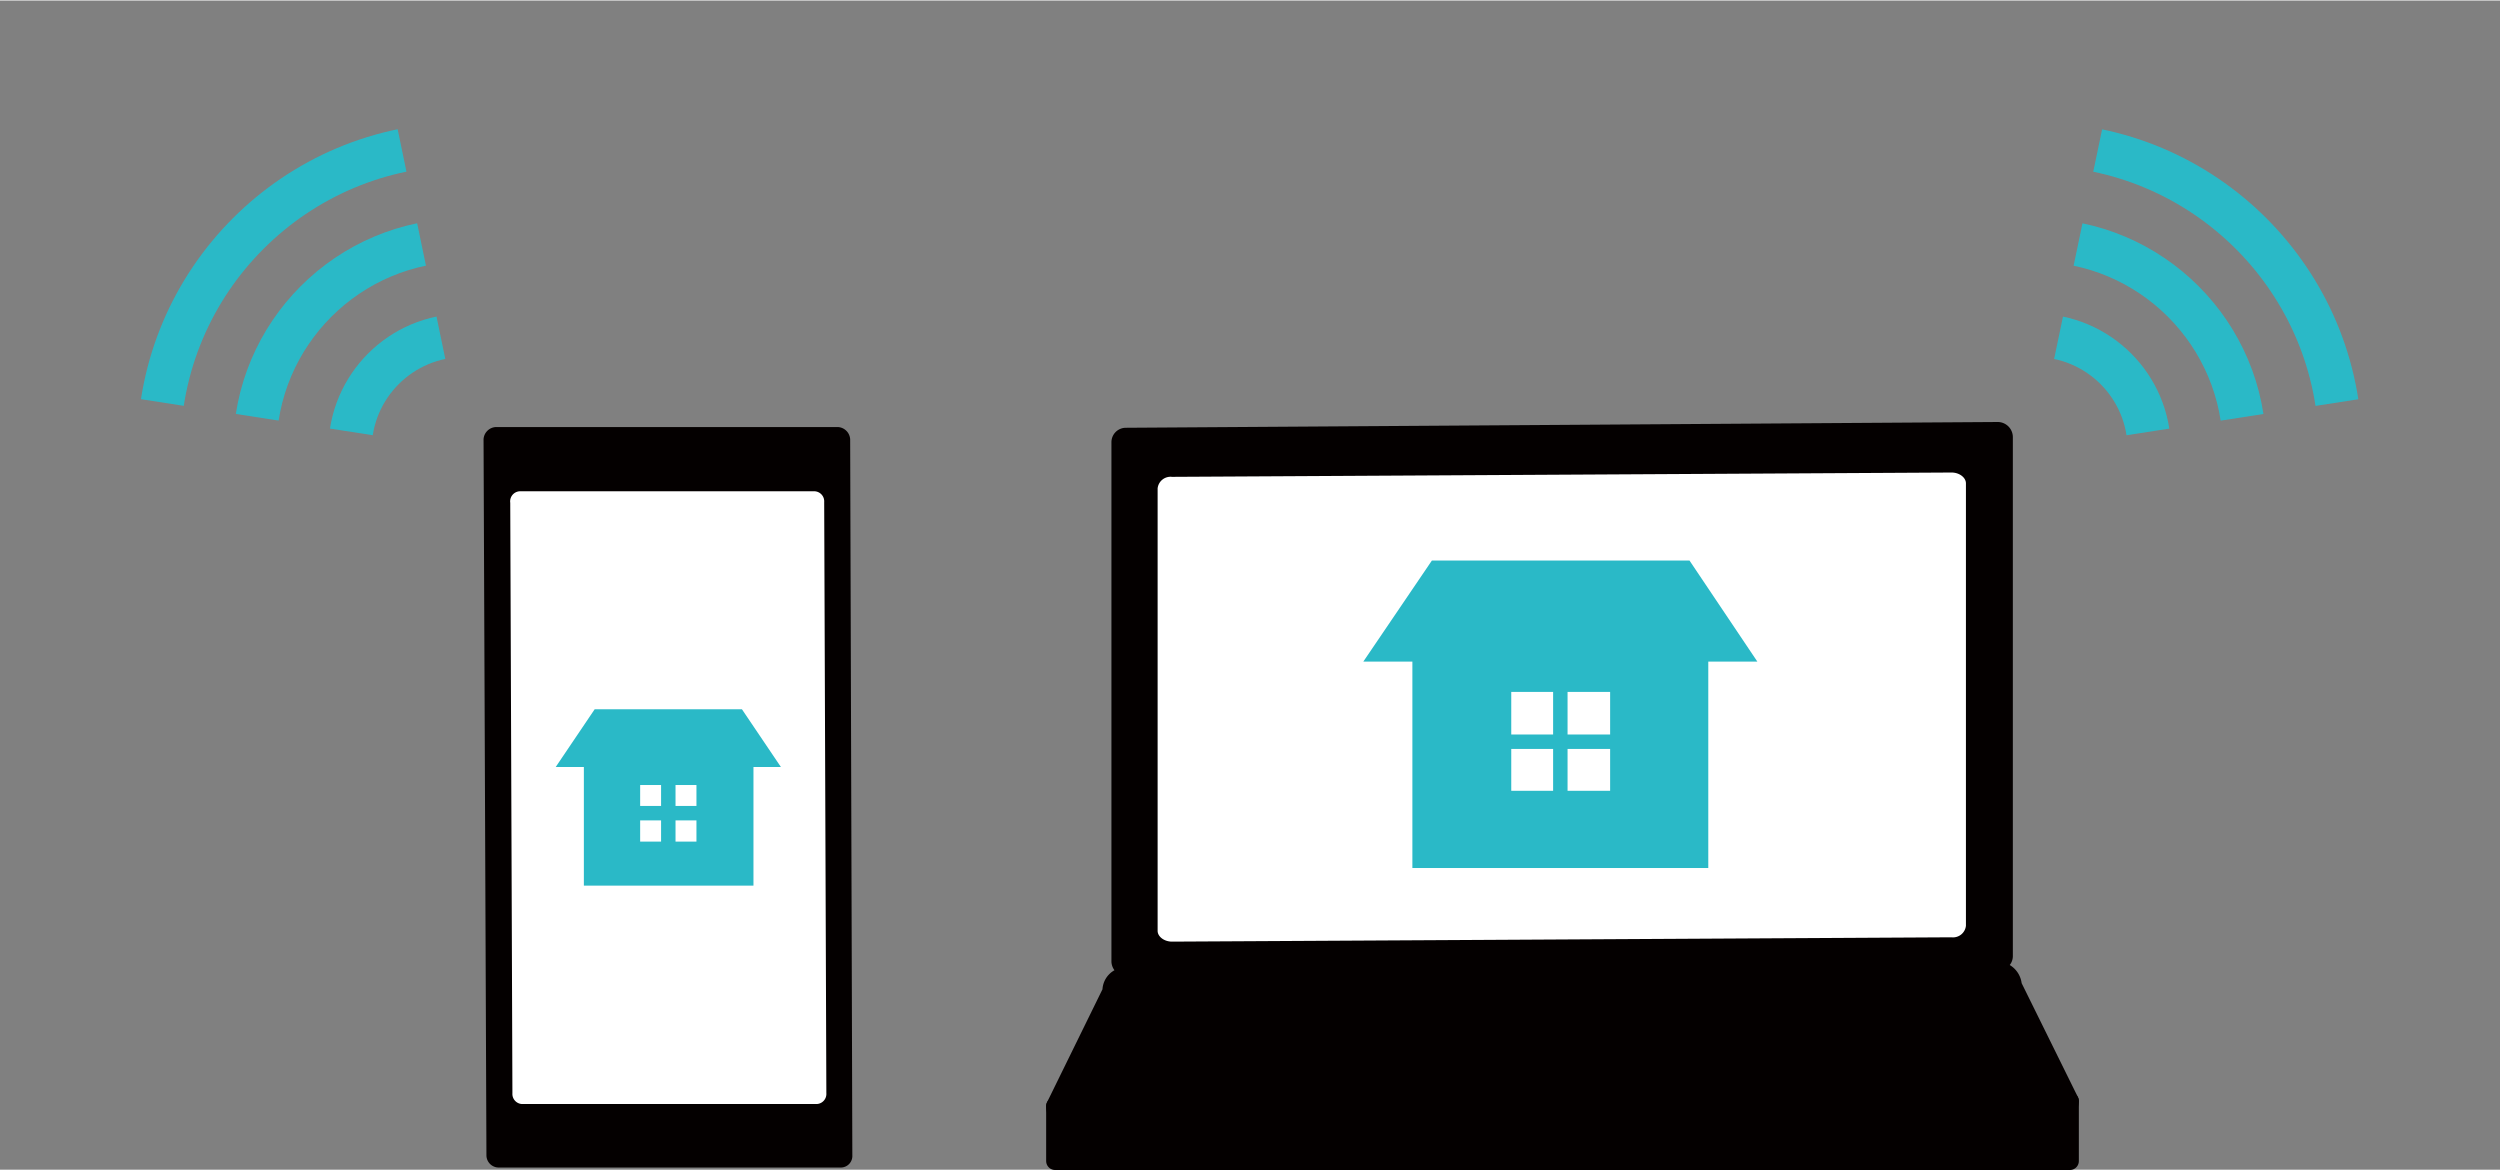
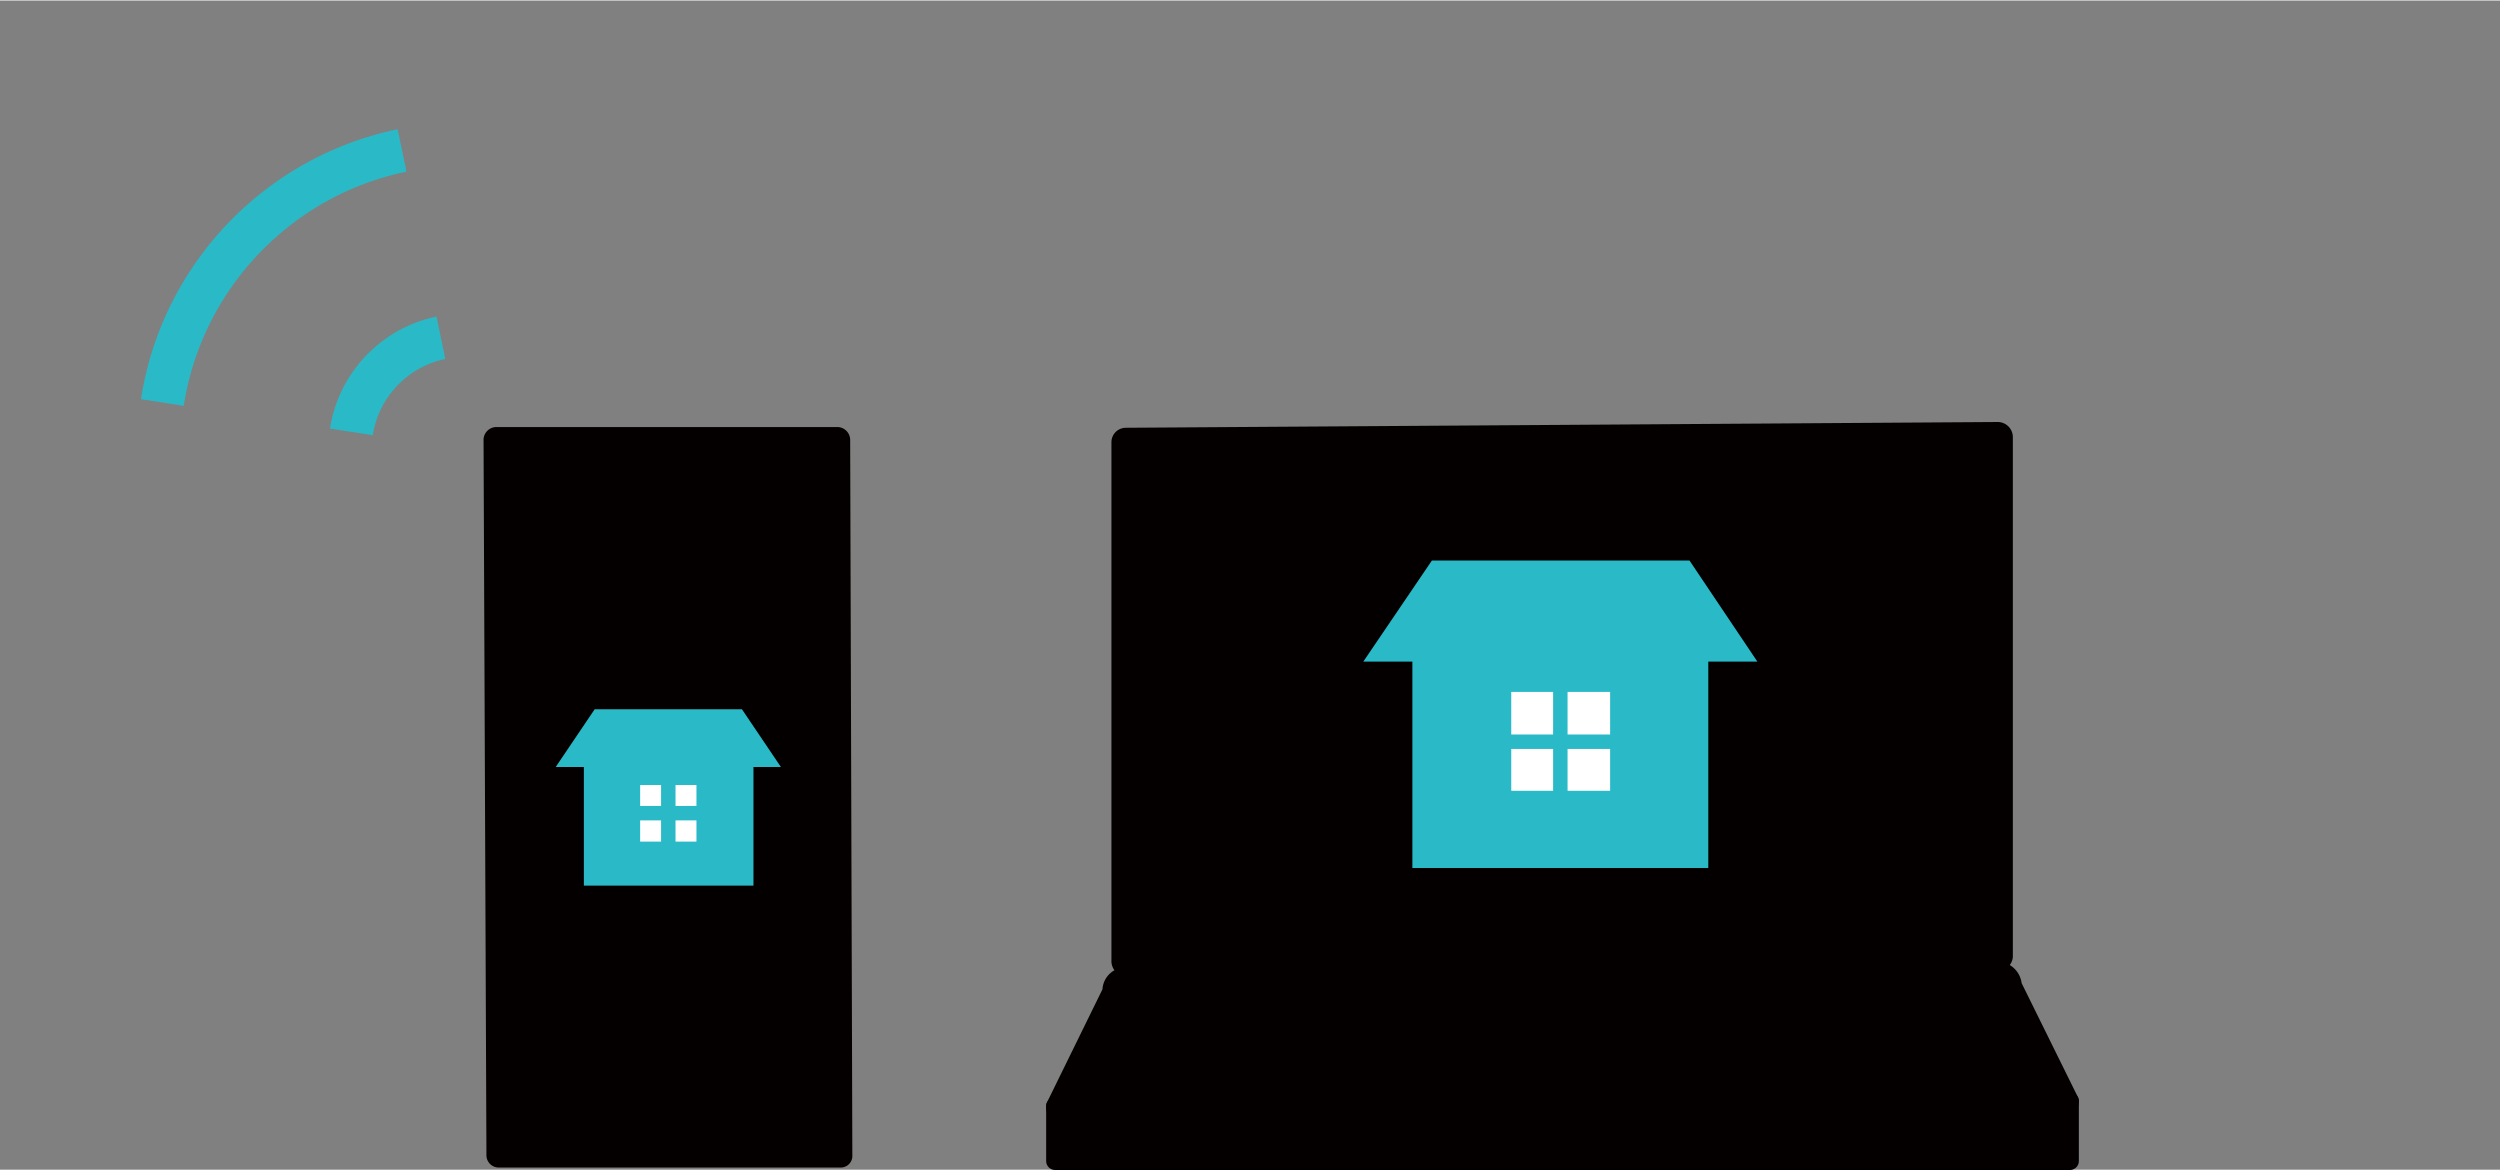
<svg xmlns="http://www.w3.org/2000/svg" id="レイヤー_1" data-name="レイヤー 1" width="122.2mm" height="57.2mm" viewBox="0 0 346.4 162">
  <rect x="0" y="0" width="346.4" height="162" fill="#808080" stroke="none" />
  <defs>
    <style>.cls-1,.cls-3,.cls-9{fill:none;}.cls-2{clip-path:url(#clip-path);}.cls-3,.cls-9{stroke:#2ab9c7;stroke-miterlimit:10;}.cls-3{stroke-width:6px;}.cls-4{clip-path:url(#clip-path-2);}.cls-5,.cls-6{fill:#040000;}.cls-5{stroke:#040000;stroke-linecap:round;stroke-linejoin:round;stroke-width:2.49px;}.cls-7{fill:#fff;}.cls-8{fill:#2ab9c7;}.cls-9{stroke-width:2px;}</style>
    <clipPath id="clip-path">
-       <polygon class="cls-1" points="282 62.2 346.4 52.2 295 0 282 62.2" />
-     </clipPath>
+       </clipPath>
    <clipPath id="clip-path-2">
      <polygon class="cls-1" points="64.3 62.2 0 52.2 51.4 0 64.3 62.2" />
    </clipPath>
  </defs>
  <g class="cls-2">
    <circle class="cls-3" cx="282" cy="62.2" r="15.8" />
    <circle class="cls-3" cx="282" cy="62.2" r="29" />
    <circle class="cls-3" cx="282" cy="62.2" r="42.3" />
  </g>
  <g class="cls-4">
    <circle class="cls-3" cx="64.3" cy="62.2" r="15.8" />
-     <circle class="cls-3" cx="64.3" cy="62.2" r="29" />
    <circle class="cls-3" cx="64.3" cy="62.2" r="42.3" />
  </g>
  <polyline class="cls-5" points="146.2 153.2 146.2 160.8 286.8 160.8 286.8 152.5" />
  <path class="cls-6" d="M278.9,60.5v71.9a2,2,0,0,1-2,2l-120.8.8a2.1,2.1,0,0,1-2.1-2v-72a2,2,0,0,1,2-2l120.8-.8A2.1,2.1,0,0,1,278.9,60.5Z" />
  <path class="cls-5" d="M278.9,136.5l7.9,16a2.1,2.1,0,0,1-2.1,2l-136.4.8a2.1,2.1,0,0,1-2.1-2.1l7.8-15.9a2,2,0,0,1,2-2.1l120.8-.8A2.2,2.2,0,0,1,278.9,136.5Z" />
-   <path class="cls-7" d="M272.4,66.9v61.3a1.8,1.8,0,0,1-2,1.6l-108,.6c-1.1,0-2-.7-2-1.5V67.6a1.8,1.8,0,0,1,2-1.6l108-.6C271.5,65.4,272.4,66.1,272.4,66.9Z" />
  <path class="cls-6" d="M116.5,161.7H69.1a1.7,1.7,0,0,1-1.7-1.7L67,60.8a1.8,1.8,0,0,1,1.7-1.7h47.4a1.8,1.8,0,0,1,1.7,1.7l.3,99.2A1.6,1.6,0,0,1,116.5,161.7Z" />
-   <path class="cls-7" d="M113.2,152.9H72.3a1.4,1.4,0,0,1-1.3-1.5l-.3-81.8A1.4,1.4,0,0,1,72,68h40.9a1.4,1.4,0,0,1,1.3,1.5l.3,81.9A1.4,1.4,0,0,1,113.2,152.9Z" />
  <rect class="cls-8" x="195.7" y="86.4" width="41" height="33.8" />
  <polygon class="cls-8" points="198.4 77.6 188.9 91.6 243.5 91.6 234.1 77.6 198.4 77.6" />
  <rect class="cls-7" x="209.4" y="95.8" width="13.7" height="13.7" />
  <line class="cls-9" x1="207.1" y1="102.7" x2="225.4" y2="102.7" />
  <line class="cls-9" x1="216.2" y1="93.5" x2="216.2" y2="111.8" />
  <rect class="cls-8" x="80.9" y="103.3" width="23.5" height="19.34" />
  <polygon class="cls-8" points="82.4 98.2 77 106.2 108.2 106.2 102.8 98.2 82.4 98.2" />
  <rect class="cls-7" x="88.7" y="108.7" width="7.8" height="7.84" />
  <line class="cls-9" x1="87.4" y1="112.6" x2="97.8" y2="112.6" />
  <line class="cls-9" x1="92.6" y1="107.4" x2="92.6" y2="117.8" />
</svg>